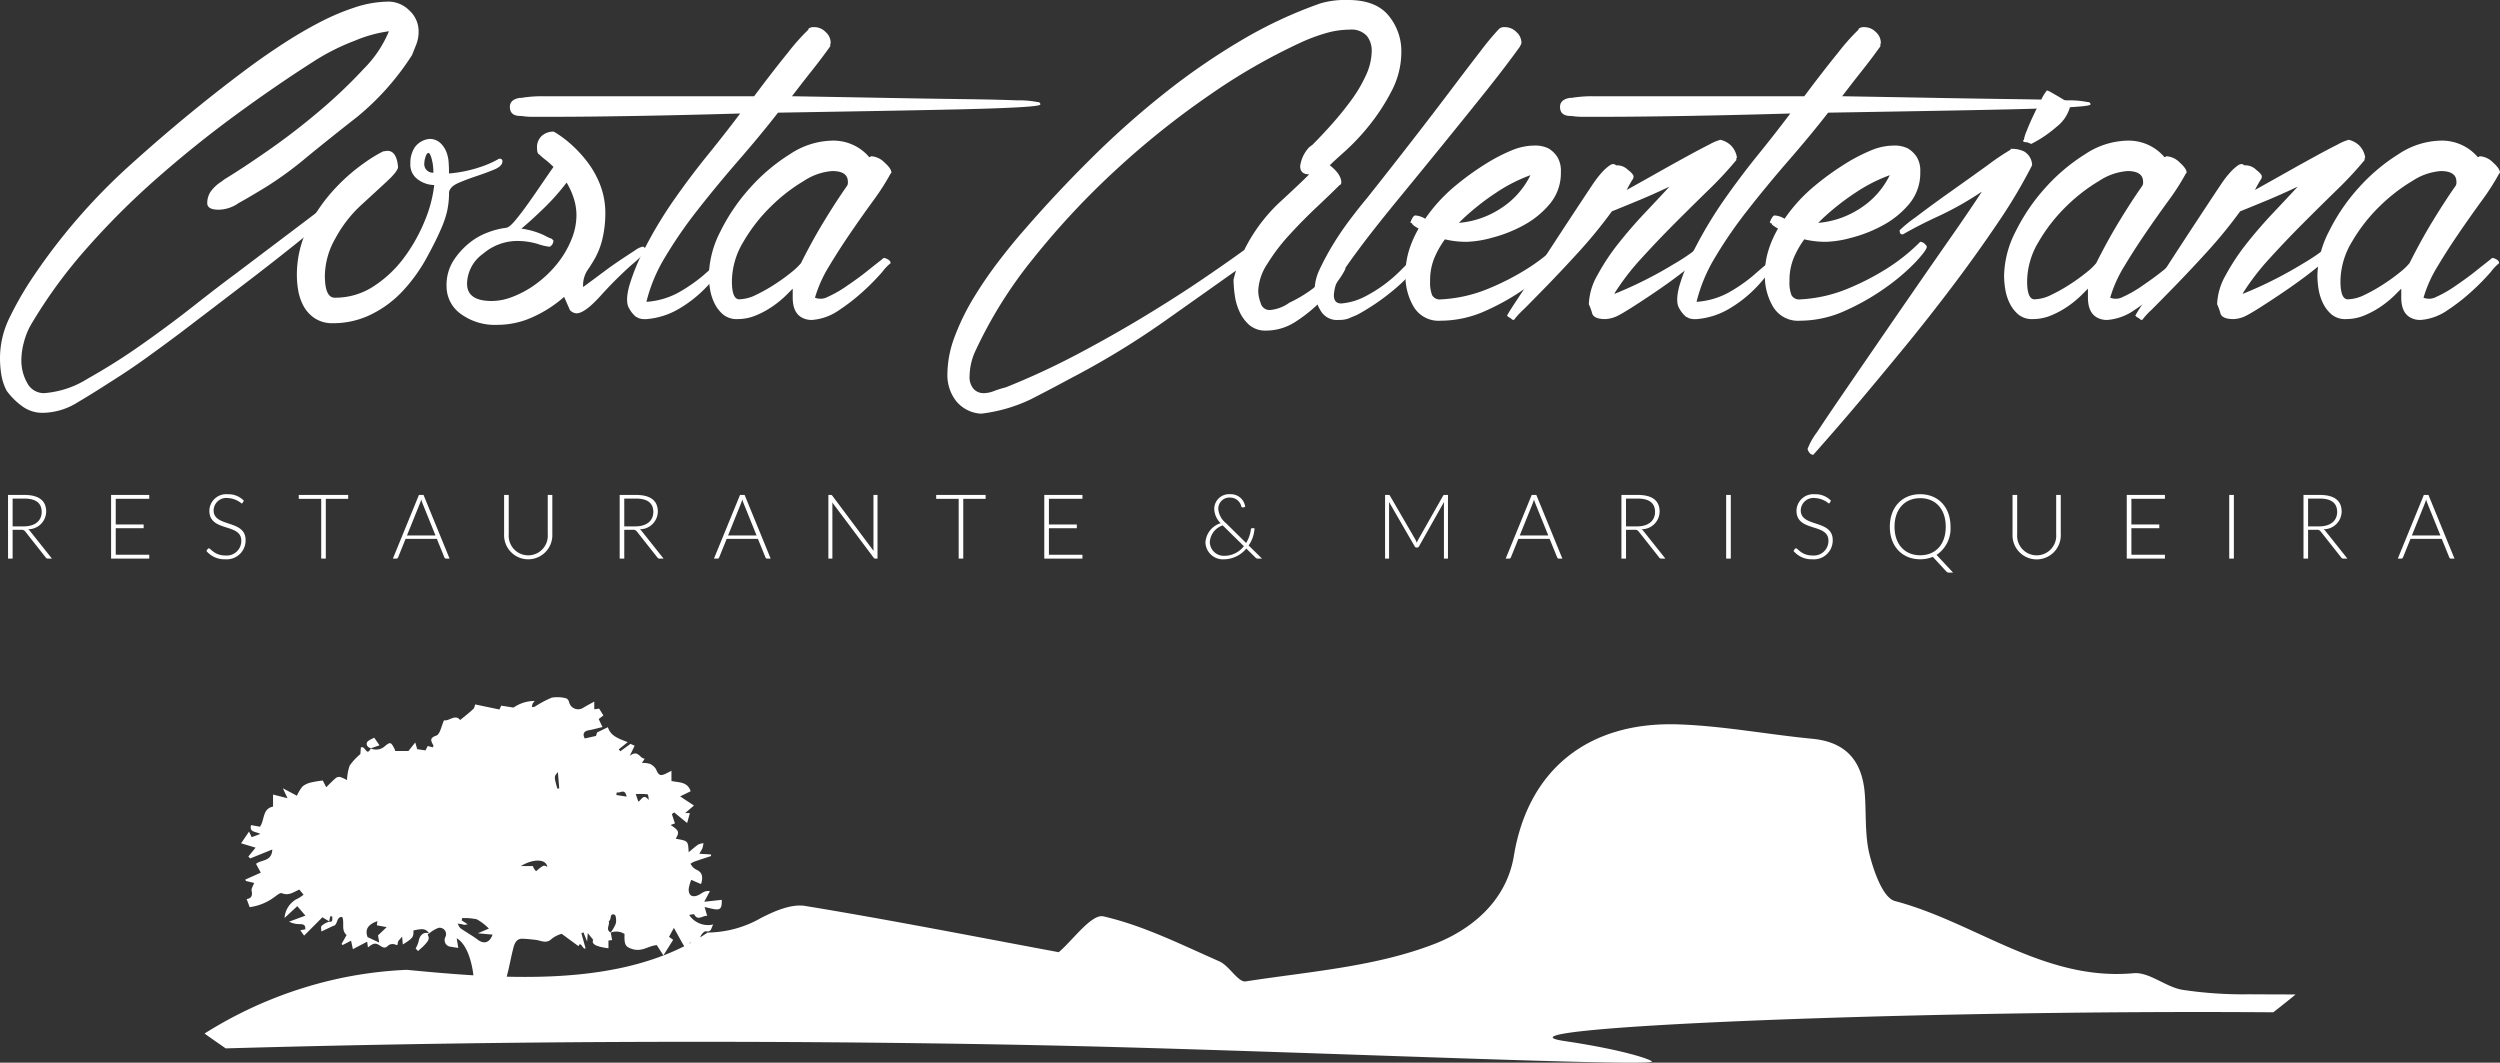
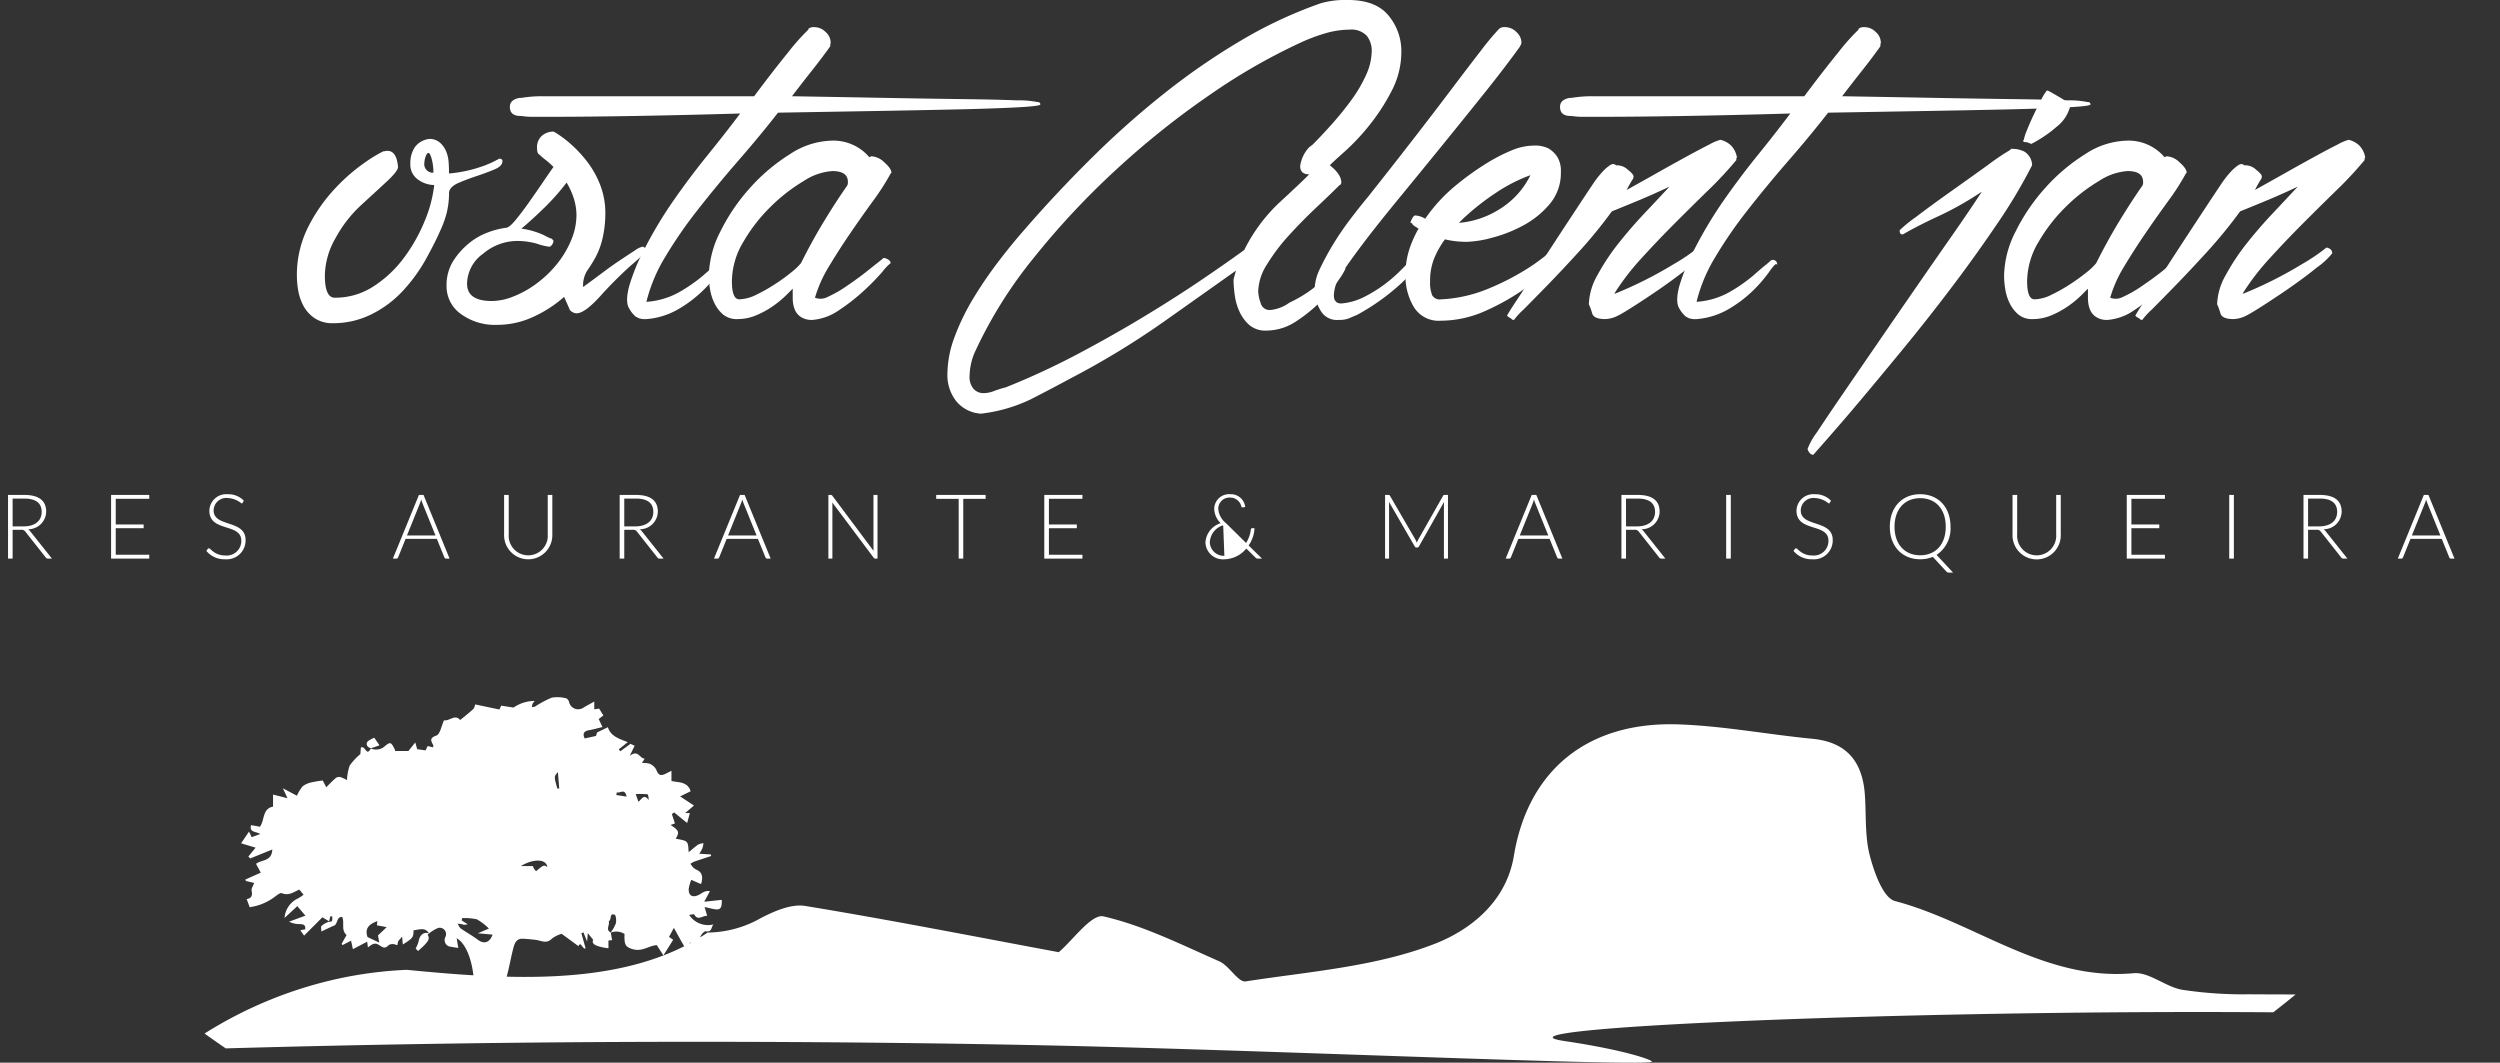
<svg xmlns="http://www.w3.org/2000/svg" width="389.161" height="165.416" viewBox="0 0 389.161 165.416">
  <rect x="0" y="0" width="389.161" height="165.416" fill="#333333" stroke="none" />
  <defs>
    <style>.a{fill:#ffffff;}.b{fill:#ffffff;}</style>
  </defs>
  <g transform="translate(-61.267 -61.437)">
-     <path class="a" d="M62.291,122.246a8.537,8.537,0,0,1-.832-2.561,16.426,16.426,0,0,1-.192-2.432,14.221,14.221,0,0,1,1.472-6.337,52.675,52.675,0,0,1,3.136-5.568A93.755,93.755,0,0,1,81.622,87.04q9.217-8.319,18.562-15.233,2.432-1.792,5.185-3.585t5.569-3.265a36.386,36.386,0,0,1,5.569-2.368,17.164,17.164,0,0,1,5.313-.9,4.6,4.6,0,0,1,3.136,1.344,4.4,4.4,0,0,1,1.473,3.393,5.272,5.272,0,0,1-.385,1.984q-.384.96-.64,1.6a40.791,40.791,0,0,1-8.513,9.6q-4.416,3.456-8,6.4a55.607,55.607,0,0,1-6.337,4.609Q99.8,92.29,98.392,93.057l-.384.256a5.622,5.622,0,0,1-2.688.768c-1.2,0-1.792-.339-1.792-1.024a3.245,3.245,0,0,1,.447-1.664A5.885,5.885,0,0,1,95.7,89.729l.512-.384q2.943-1.791,6.977-4.609t7.873-6.081a77.784,77.784,0,0,0,6.849-6.529,17.958,17.958,0,0,0,3.9-5.824,20.8,20.8,0,0,0-5.313,1.472,33.919,33.919,0,0,0-6.465,3.264q-6.018,3.841-12.29,8.45T85.59,89.281a120.4,120.4,0,0,0-10.945,10.945A76.4,76.4,0,0,0,66,112.132a11.149,11.149,0,0,0-1.024,2.625,10.923,10.923,0,0,0-.384,2.752,7.075,7.075,0,0,0,.9,3.521,2.9,2.9,0,0,0,2.688,1.6,14.712,14.712,0,0,0,6.721-2.24,95.217,95.217,0,0,0,8.321-5.249q4.287-3.009,8.193-6.081t6.337-4.865l9.666-7.3q3.39-2.559,5.056-3.841c1.108-.852,1.793-1.364,2.049-1.536a1.246,1.246,0,0,1,.64-.256c.426,0,.64.172.64.512q0,.385-1.92,2.113t-5.377,4.544q-3.458,2.817-8.386,6.593T89.3,113.285q-2.562,1.92-5.313,3.9t-5.825,3.9Q75.987,122.5,73.3,124.1a10.447,10.447,0,0,1-5.377,1.6,5.305,5.305,0,0,1-3.2-1.025A10.959,10.959,0,0,1,62.291,122.246Z" />
    <path class="a" d="M131.164,91.393a13.089,13.089,0,0,1-.32,3.009,15.219,15.219,0,0,1-.96,2.752q-.768,1.794-2.24,4.481a25.51,25.51,0,0,1-3.585,4.992,16.84,16.84,0,0,1-4.928,3.713,13.291,13.291,0,0,1-6.017,1.408,4.907,4.907,0,0,1-2.945-.832,5.442,5.442,0,0,1-1.728-1.984,8.079,8.079,0,0,1-.768-2.369,13.78,13.78,0,0,1-.192-2.112,16.643,16.643,0,0,1,1.856-7.873,25.7,25.7,0,0,1,4.289-6.017,29,29,0,0,1,4.544-3.9,21.3,21.3,0,0,1,2.753-1.665h.128q1.92-.51,2.176,2.433,0,.642-1.792,2.3T117.4,93.442a19.694,19.694,0,0,0-3.9,5.056,12.033,12.033,0,0,0-1.664,5.825q0,3.456,1.536,3.457a10.907,10.907,0,0,0,6.081-1.793,18.184,18.184,0,0,0,4.737-4.48,26.008,26.008,0,0,0,3.2-5.7,20.47,20.47,0,0,0,1.472-5.569,4.358,4.358,0,0,1-2.5-.832,2.82,2.82,0,0,1-1.217-2.5,4.417,4.417,0,0,1,.7-2.56,3.214,3.214,0,0,1,2.241-1.28,2.4,2.4,0,0,1,1.664.576,3.729,3.729,0,0,1,.96,1.344,5.244,5.244,0,0,1,.384,1.6q.063.834.064,1.344v.512a20.574,20.574,0,0,0,4.737-.96,15.6,15.6,0,0,0,3.072-1.345c.34,0,.513.128.513.385,0,.511-.407.94-1.217,1.279s-1.728.685-2.752,1.025-1.984.7-2.88,1.088S131.248,90.8,131.164,91.393Zm-2.56-3.072h.128a8.229,8.229,0,0,0-.256-2.113q-.258-.96-.512-.96c-.172,0-.32.192-.448.577a3.153,3.153,0,0,0-.192.96A1.332,1.332,0,0,0,128.6,88.321Z" />
    <path class="a" d="M161.376,99.843c.084,0,.192.086.32.256a.783.783,0,0,1,.192.384,22.3,22.3,0,0,1-2.369,2.24,62.962,62.962,0,0,0-4.8,4.8q-2.435,2.688-3.713,2.688a1.469,1.469,0,0,1-1.024-.512l-.9-2.048a19.388,19.388,0,0,1-4.865,3.136,13.241,13.241,0,0,1-5.5,1.216,9,9,0,0,1-5.761-1.728,5.277,5.277,0,0,1-2.176-4.289,7.1,7.1,0,0,1,1.024-3.9,11.612,11.612,0,0,1,2.433-2.753,10.157,10.157,0,0,1,3.008-1.728A12.445,12.445,0,0,1,140,96.9q.512,0,1.473-1.152t2.048-2.689q1.086-1.535,2.176-3.136t1.729-2.5a13.745,13.745,0,0,0-1.217-1.089,9,9,0,0,1-.832-.7l-.128-.128q-.384-.126-.384-1.024a2.36,2.36,0,0,1,.768-1.92,2.718,2.718,0,0,1,1.793-.64l.256.128a17.081,17.081,0,0,1,2.624,1.984,19.445,19.445,0,0,1,2.5,2.753,14.627,14.627,0,0,1,1.921,3.52,12.155,12.155,0,0,1,.768,4.417,17.047,17.047,0,0,1-.384,3.584,11.8,11.8,0,0,1-1.153,3.2,21.7,21.7,0,0,1-1.28,2.048,4.359,4.359,0,0,0-.64,2.561q1.408-1.024,2.945-2.177t2.88-2.048q1.344-.894,2.241-1.472a3.259,3.259,0,0,1,1.151-.576Zm-20.355,7.809a15.382,15.382,0,0,0,3.9-2.177,17.228,17.228,0,0,0,3.2-3.136,15,15,0,0,0,2.112-3.649,9.966,9.966,0,0,0,.768-3.712,8.671,8.671,0,0,0-.448-2.753,11.172,11.172,0,0,0-1.088-2.368,34.443,34.443,0,0,1-3.584,4.033q-2.051,1.986-3.457,3.136a12.131,12.131,0,0,1,3.521,1.024q1.215.642,1.215.512a.113.113,0,0,0,.129.128c0,.086.019.128.064.128s.064.044.064.128a1.106,1.106,0,0,1-.385.769.368.368,0,0,1-.255.128,9.033,9.033,0,0,1-1.857-.449,11.246,11.246,0,0,0-3.265-.448,8.239,8.239,0,0,0-5.184,1.985,5.844,5.844,0,0,0-2.5,4.672q0,2.69,3.841,2.689A8.884,8.884,0,0,0,141.021,107.652Z" />
    <path class="a" d="M222.7,77.311c.34,0,.512.128.512.384q0,.258-3.521.448t-9.217.32q-5.7.129-13.058.256t-15.042.256q-2.689,3.458-6.081,7.361t-6.4,7.745a68.934,68.934,0,0,0-5.121,7.426,24.649,24.649,0,0,0-2.88,6.913,12.054,12.054,0,0,0,5.376-1.664,25.013,25.013,0,0,0,3.457-2.433q1.152-1.023,1.793-1.536c.425-.34.7-.576.832-.7a.518.518,0,0,1,.319-.192.679.679,0,0,1,.769.768l-.129-.128q-.257,0-1.151,1.28a21.828,21.828,0,0,1-2.433,2.816,19.489,19.489,0,0,1-3.776,2.881,11.761,11.761,0,0,1-5.057,1.6,3.173,3.173,0,0,1-1.152-.128l-.513-.256a4.576,4.576,0,0,1-1.023-1.28q-.641-1.023,0-3.457a31.809,31.809,0,0,1,2.56-6.144,65.117,65.117,0,0,1,4.417-7.3q2.5-3.582,5.248-6.977t5.057-6.465q-8.834.258-16.45.385t-12.482.128h-3.137a11.042,11.042,0,0,1-1.984-.128H142.3q-1.662,0-1.664-1.409,0-1.152,1.536-1.408h.256a19.529,19.529,0,0,1,3.2-.256h33.03q3.07-4.1,5.312-6.849a32.813,32.813,0,0,1,3.137-3.521v-.128a1.249,1.249,0,0,1,.9-.255,2.453,2.453,0,0,1,1.792.768,2.211,2.211,0,0,1,.768,1.536.746.746,0,0,1-.128.512h.128l-.128.256q-1.281,1.794-2.753,3.648t-3.136,4.033q7.552.129,14.467.256t12.161.192q5.249.066,8.385.192A14.852,14.852,0,0,1,222.7,77.311Z" />
    <path class="a" d="M199.907,88.449a37.081,37.081,0,0,1-2.752,4.289q-1.729,2.37-3.521,4.992t-3.329,5.185a19.969,19.969,0,0,0-2.176,4.865,2.359,2.359,0,0,0,1.985-.128,18.264,18.264,0,0,0,3.008-1.729q1.791-1.215,3.073-2.24t1.856-1.472q.576-.447.7-.576c.084-.084.3-.042.64.128s.512.384.512.64a7.4,7.4,0,0,0-1.28,1.344,36.042,36.042,0,0,1-2.881,2.944,30.434,30.434,0,0,1-3.84,3.009,8.449,8.449,0,0,1-4.161,1.536,3.079,3.079,0,0,1-1.792-.448,2.5,2.5,0,0,1-.9-1.024,3.81,3.81,0,0,1-.32-1.088,6.443,6.443,0,0,1-.064-.768v-1.537l-1.024,1.025a15.79,15.79,0,0,1-1.921,1.6,13.927,13.927,0,0,1-2.624,1.472,7.459,7.459,0,0,1-3.008.64,3.348,3.348,0,0,1-2.241-.7,5.381,5.381,0,0,1-1.344-1.728,7.69,7.69,0,0,1-.7-2.177,13.25,13.25,0,0,1-.192-2.176,15.627,15.627,0,0,1,1.792-6.849,29.792,29.792,0,0,1,4.609-6.785,28.778,28.778,0,0,1,6.208-5.249,12.3,12.3,0,0,1,6.466-2.112,7.33,7.33,0,0,1,5.888,2.561.259.259,0,0,0,.192-.064.264.264,0,0,1,.193-.064,3.156,3.156,0,0,1,1.984.96q1.086.96,1.088,1.6Zm-6.785,1.92a1.018,1.018,0,0,0,.128-.64q0-1.662-2.432-1.664A9.25,9.25,0,0,0,186.4,89.6a26.773,26.773,0,0,0-5.121,3.969,25.752,25.752,0,0,0-4.288,5.5,12.079,12.079,0,0,0-1.792,6.144q0,2.818,1.151,2.817a6.191,6.191,0,0,0,2.625-.705,25.5,25.5,0,0,0,2.944-1.664,28.772,28.772,0,0,0,2.561-1.856,9.558,9.558,0,0,0,1.472-1.408q1.791-3.582,3.712-6.721T193.122,90.369Z" />
    <path class="a" d="M253.673,103.555q-4.866,3.456-11.393,8.065a128.061,128.061,0,0,1-14.339,8.706q-3.072,1.662-6.209,3.264a24.523,24.523,0,0,1-7.745,2.24,5.371,5.371,0,0,1-3.9-1.984,6.575,6.575,0,0,1-1.343-4.161,16.748,16.748,0,0,1,1.151-5.888,35.615,35.615,0,0,1,2.945-6.017,63.87,63.87,0,0,1,3.9-5.7q2.112-2.752,4.032-4.929,4.993-5.761,10.5-11.2A137.151,137.151,0,0,1,242.6,75.9a105.576,105.576,0,0,1,11.906-8.193,68.626,68.626,0,0,1,12.354-5.761,13.893,13.893,0,0,1,4.224-.512q4.351,0,6.337,2.432a8.662,8.662,0,0,1,1.985,5.633,13.116,13.116,0,0,1-1.537,6.145,31.548,31.548,0,0,1-3.457,5.313,34.063,34.063,0,0,1-3.712,3.968q-1.794,1.6-2.3,2.112l-.128.129q1.791,1.41,1.792,2.688a.261.261,0,0,1-.064.192.259.259,0,0,0-.064.192H269.8q-1.41,1.41-3.585,3.457t-4.225,4.288a29.789,29.789,0,0,0-3.456,4.545,8.237,8.237,0,0,0-1.408,4.225,5.748,5.748,0,0,0,.384,1.856,1.418,1.418,0,0,0,1.408,1.088,6,6,0,0,0,3.072-1.152,20.165,20.165,0,0,0,5.89-4.161q1.536-1.854,1.792-1.856a1.252,1.252,0,0,1,.64.256c.257.172.384.342.384.512a10.554,10.554,0,0,1-.96,1.6,22.774,22.774,0,0,1-2.689,3.265,23.013,23.013,0,0,1-3.968,3.264,8.393,8.393,0,0,1-4.673,1.472,3.879,3.879,0,0,1-2.625-.832,6.188,6.188,0,0,1-1.536-2.048,8.909,8.909,0,0,1-.767-2.624,18.382,18.382,0,0,1-.193-2.433Q253.544,103.94,253.673,103.555Zm-35.845,18.179a116.149,116.149,0,0,0,11.2-5.185q5.44-2.88,10.306-5.825t8.833-5.633q3.968-2.688,6.785-4.737a26,26,0,0,1,5.442-7.36q3.135-2.882,4.673-4.417c-.941,0-1.409-.426-1.409-1.28a5.305,5.305,0,0,1,1.409-2.945l.511-.384q1.408-1.407,3.009-3.2t3.008-3.712a21.856,21.856,0,0,0,2.3-3.9,9.211,9.211,0,0,0,.9-3.776,3.677,3.677,0,0,0-.768-2.368,3.267,3.267,0,0,0-2.689-.961,13.574,13.574,0,0,0-3.776.576,27.185,27.185,0,0,0-3.9,1.473,92.914,92.914,0,0,0-14.018,8.065,129.979,129.979,0,0,0-14.53,11.586,123.4,123.4,0,0,0-12.931,13.826,68.917,68.917,0,0,0-9.217,14.786,9.688,9.688,0,0,0-.768,3.584,2.8,2.8,0,0,0,.64,2.049,2.1,2.1,0,0,0,1.536.64,4.485,4.485,0,0,0,1.6-.32A15.633,15.633,0,0,1,217.828,121.734Z" />
    <path class="a" d="M280.94,101.891h-.128l.513.256c.425.256.639.428.639.512q0,.384-2.5,2.816a34.727,34.727,0,0,1-6.977,4.993c-.428.172-.832.342-1.216.512a4.017,4.017,0,0,1-1.6.256,2.924,2.924,0,0,1-2.688-1.216,7.547,7.547,0,0,1-1.024-2.368,7.676,7.676,0,0,1,.7-4.225,41.882,41.882,0,0,1,2.176-4.033q1.217-1.983,2.625-3.84t2.689-3.392q3.455-4.352,6.784-8.642t6.081-7.937q2.752-3.649,4.737-6.209a42.214,42.214,0,0,1,2.88-3.457,1.251,1.251,0,0,1,.9-.255,2.452,2.452,0,0,1,1.792.768,2.208,2.208,0,0,1,.769,1.536.746.746,0,0,1-.128.512l-.128.256q-2.305,3.2-5.377,7.041t-6.4,7.937q-3.332,4.1-6.849,8.386t-5.7,7.168q-2.178,2.881-3.393,4.737a6.33,6.33,0,0,0-1.215,3.393q0,1.281,1.152,1.28a9.671,9.671,0,0,0,3.584-1.024,21.965,21.965,0,0,0,5.505-3.969l1.152-1.152Z" />
    <path class="a" d="M304.112,99.075a1.135,1.135,0,0,1,.832.319c.212.214.319.365.319.449q0,.511-1.728,2.368a31.733,31.733,0,0,1-4.544,3.9,36.181,36.181,0,0,1-6.337,3.648,17.022,17.022,0,0,1-7.106,1.6,4.509,4.509,0,0,1-4.224-2.176,9.426,9.426,0,0,1-1.281-4.865,12.969,12.969,0,0,1,.576-3.969,16.765,16.765,0,0,1,1.473-3.328c-.6-.34-.918-.576-.96-.7a.3.3,0,0,0-.32-.192,2.291,2.291,0,0,1,.256-.64c.17-.34.34-.512.511-.512a3.266,3.266,0,0,1,1.538.512,24.976,24.976,0,0,1,4.608-5.057,43.078,43.078,0,0,1,4.864-3.521,27.074,27.074,0,0,1,4.1-2.112,9.179,9.179,0,0,1,3.329-.7,4.689,4.689,0,0,1,2.3.448,4.257,4.257,0,0,1,1.344,1.281,4.132,4.132,0,0,1,.577,2.368,7.476,7.476,0,0,1-1.729,4.992,14.024,14.024,0,0,1-4.1,3.329,21.327,21.327,0,0,1-4.864,1.92,16.816,16.816,0,0,1-3.9.641,14.268,14.268,0,0,1-3.456-.385,14.3,14.3,0,0,0-1.664,2.945,9.229,9.229,0,0,0-.641,3.584,5.28,5.28,0,0,0,.32,2.177,1.349,1.349,0,0,0,1.344.64,22.129,22.129,0,0,0,7.554-1.729,39.056,39.056,0,0,0,5.633-2.88,29.406,29.406,0,0,0,5.505-4.352ZM288.365,96.13a13.975,13.975,0,0,0,6.4-2.177,12.809,12.809,0,0,0,4.736-5.248,24.791,24.791,0,0,0-5.377,2.752,37.967,37.967,0,0,0-5.248,4.161Z" />
    <path class="a" d="M330.737,84.1a3.435,3.435,0,0,1,.9,1.793.26.26,0,0,1-.063.191.256.256,0,0,0-.065.192h.128l-.128.128a57.441,57.441,0,0,1-4.289,4.609q-2.5,2.433-5.184,5.121t-5.249,5.505a37.888,37.888,0,0,0-4.225,5.5h.129a62.769,62.769,0,0,0,9.153-4.609,29.919,29.919,0,0,0,3.777-2.56h-.128a1.156,1.156,0,0,1,.511.128.824.824,0,0,1,.512.768,11.689,11.689,0,0,1-2.432,2.24q-2.434,1.986-6.081,4.417t-4.8,3.008a4.7,4.7,0,0,1-2.049.576q-1.794,0-2.048-.9a8.7,8.7,0,0,0-.512-1.408,9.737,9.737,0,0,1,1.344-4.545A33.956,33.956,0,0,1,313.2,99.33q1.92-2.43,4.1-4.736t3.841-4.1q-2.434,1.152-4.737,2.112t-4.225,1.729a74.15,74.15,0,0,1-5.121,6.273q-2.688,2.946-4.929,5.248t-3.712,3.777a11.045,11.045,0,0,0-1.472,1.6h-.128c-.084,0-.212-.084-.384-.256-.34-.17-.512-.3-.512-.384-.085-.084-.085-.128,0-.128q.258-.51,1.664-2.624t3.265-4.993q1.855-2.88,4.929-7.553t3.648-5.5a14.778,14.778,0,0,1,1.216-1.536,6.77,6.77,0,0,1,1.216-1.088c.385-.257.7-.257.961,0h.128a2.415,2.415,0,0,1,1.727.7q1.087.834.833,1.216v.128q-.26.384-.512.832t-.512.96q2.3-1.278,4.8-2.688t4.608-2.56Q326,84.607,327.409,83.9a7.127,7.127,0,0,1,1.664-.7A3.519,3.519,0,0,1,330.737,84.1Z" />
    <path class="a" d="M386.169,77.311c.34,0,.512.128.512.384q0,.258-3.521.448t-9.216.32q-5.7.129-13.059.256t-15.042.256q-2.688,3.458-6.081,7.361t-6.4,7.745a68.647,68.647,0,0,0-5.121,7.426,24.624,24.624,0,0,0-2.881,6.913,12.059,12.059,0,0,0,5.377-1.664,25.138,25.138,0,0,0,3.457-2.433q1.15-1.023,1.792-1.536c.425-.34.7-.576.832-.7a.523.523,0,0,1,.32-.192.679.679,0,0,1,.768.768l-.128-.128q-.258,0-1.153,1.28a21.716,21.716,0,0,1-2.431,2.816,19.506,19.506,0,0,1-3.778,2.881,11.752,11.752,0,0,1-5.056,1.6,3.184,3.184,0,0,1-1.153-.128l-.511-.256a4.59,4.59,0,0,1-1.025-1.28q-.639-1.023,0-3.457a31.889,31.889,0,0,1,2.561-6.144,65.265,65.265,0,0,1,4.417-7.3q2.5-3.582,5.249-6.977t5.056-6.465q-8.832.258-16.451.385t-12.481.128h-3.137a11.049,11.049,0,0,1-1.984-.128h-.128q-1.664,0-1.664-1.409,0-1.152,1.536-1.408h.256a19.532,19.532,0,0,1,3.2-.256H342.13q3.073-4.1,5.314-6.849a32.982,32.982,0,0,1,3.135-3.521v-.128a1.252,1.252,0,0,1,.9-.255,2.453,2.453,0,0,1,1.792.768,2.207,2.207,0,0,1,.768,1.536.752.752,0,0,1-.127.512h.127l-.127.256q-1.283,1.794-2.753,3.648t-3.137,4.033q7.552.129,14.467.256t12.162.192q5.247.066,8.385.192A14.847,14.847,0,0,1,386.169,77.311Z" />
-     <path class="a" d="M360.052,99.075a1.133,1.133,0,0,1,.832.319c.212.214.319.365.319.449q0,.511-1.727,2.368a31.747,31.747,0,0,1-4.545,3.9,36.144,36.144,0,0,1-6.337,3.648,17.021,17.021,0,0,1-7.1,1.6,4.512,4.512,0,0,1-4.225-2.176,9.425,9.425,0,0,1-1.28-4.865,12.939,12.939,0,0,1,.576-3.969,16.765,16.765,0,0,1,1.473-3.328c-.6-.34-.918-.576-.96-.7a.3.3,0,0,0-.321-.192,2.291,2.291,0,0,1,.256-.64c.17-.34.34-.512.512-.512a3.262,3.262,0,0,1,1.537.512,24.976,24.976,0,0,1,4.608-5.057,42.993,42.993,0,0,1,4.865-3.521,27.069,27.069,0,0,1,4.1-2.112,9.183,9.183,0,0,1,3.329-.7,4.686,4.686,0,0,1,2.3.448,4.26,4.26,0,0,1,1.345,1.281,4.132,4.132,0,0,1,.576,2.368,7.471,7.471,0,0,1-1.729,4.992,14.02,14.02,0,0,1-4.1,3.329,21.328,21.328,0,0,1-4.864,1.92,16.823,16.823,0,0,1-3.906.641,14.274,14.274,0,0,1-3.456-.385,14.389,14.389,0,0,0-1.664,2.945,9.23,9.23,0,0,0-.64,3.584,5.263,5.263,0,0,0,.32,2.177,1.348,1.348,0,0,0,1.344.64,22.131,22.131,0,0,0,7.553-1.729,39.056,39.056,0,0,0,5.633-2.88,29.406,29.406,0,0,0,5.505-4.352ZM344.3,96.13a13.967,13.967,0,0,0,6.4-2.177,12.818,12.818,0,0,0,4.737-5.248,24.79,24.79,0,0,0-5.377,2.752,37.965,37.965,0,0,0-5.248,4.161Z" />
    <path class="a" d="M376.308,84.992a2.526,2.526,0,0,1,1.28,2.048v.129a81.446,81.446,0,0,1-5.377,9.025q-3.33,4.929-7.105,9.922t-7.616,9.665q-3.842,4.671-6.914,8.321t-7.041,8.129a.755.755,0,0,1-.64-.383,1.347,1.347,0,0,1-.256-.513,10.315,10.315,0,0,1,1.472-2.624q1.473-2.241,3.84-5.7t5.314-7.745q2.946-4.29,5.952-8.642t5.825-8.385q2.814-4.032,4.737-6.977a48.966,48.966,0,0,1-6.657,3.777q-3.2,1.473-5.632,2.88h-.129c-.256,0-.384-.212-.384-.64a19.64,19.64,0,0,1,2.432-1.984q2.432-1.855,5.505-4.033T370.74,87.1a37.376,37.376,0,0,1,3.52-2.368v-.128a6.591,6.591,0,0,1,1.024.064A5.49,5.49,0,0,1,376.308,84.992Zm7.3-7.425a5.82,5.82,0,0,1-2.176,3.585,19.113,19.113,0,0,1-3.969,2.688l-.64-.256c-.428,0-.64-.084-.64-.256l.128-.128a6.2,6.2,0,0,1,.448-1.408q.447-1.152,1.088-2.5t1.216-2.432a6.988,6.988,0,0,1,.833-1.344,2.57,2.57,0,0,1,.7.32c.384.214.788.448,1.216.7s.81.492,1.152.7A1.96,1.96,0,0,0,383.605,77.567Z" />
    <path class="a" d="M401.527,88.449a37.239,37.239,0,0,1-2.753,4.289q-1.728,2.37-3.521,4.992t-3.328,5.185a19.931,19.931,0,0,0-2.176,4.865,2.356,2.356,0,0,0,1.984-.128,18.307,18.307,0,0,0,3.009-1.729q1.791-1.215,3.072-2.24t1.856-1.472q.576-.447.7-.576c.084-.084.3-.042.641.128s.512.384.512.64a7.419,7.419,0,0,0-1.281,1.344,36.012,36.012,0,0,1-2.88,2.944,30.434,30.434,0,0,1-3.84,3.009,8.449,8.449,0,0,1-4.161,1.536,3.077,3.077,0,0,1-1.792-.448,2.5,2.5,0,0,1-.9-1.024,3.806,3.806,0,0,1-.319-1.088,6.492,6.492,0,0,1-.065-.768v-1.537c-.172.172-.511.513-1.024,1.025a15.7,15.7,0,0,1-1.92,1.6,13.989,13.989,0,0,1-2.624,1.472,7.457,7.457,0,0,1-3.009.64,3.347,3.347,0,0,1-2.24-.7,5.384,5.384,0,0,1-1.345-1.728,7.69,7.69,0,0,1-.7-2.177,13.245,13.245,0,0,1-.191-2.176,15.614,15.614,0,0,1,1.792-6.849,29.787,29.787,0,0,1,4.608-6.785,28.806,28.806,0,0,1,6.209-5.249,12.3,12.3,0,0,1,6.465-2.112,7.334,7.334,0,0,1,5.89,2.561.257.257,0,0,0,.191-.064.261.261,0,0,1,.192-.064,3.161,3.161,0,0,1,1.985.96c.723.64,1.088,1.174,1.088,1.6Zm-6.785,1.92a1.027,1.027,0,0,0,.127-.64q0-1.662-2.432-1.664a9.254,9.254,0,0,0-4.416,1.536A26.742,26.742,0,0,0,382.9,93.57a25.72,25.72,0,0,0-4.288,5.5,12.081,12.081,0,0,0-1.793,6.144q0,2.818,1.152,2.817a6.18,6.18,0,0,0,2.624-.705,25.506,25.506,0,0,0,2.945-1.664,28.9,28.9,0,0,0,2.56-1.856,9.529,9.529,0,0,0,1.473-1.408q1.791-3.582,3.712-6.721T394.742,90.369Z" />
    <path class="a" d="M428.537,84.1a3.431,3.431,0,0,1,.9,1.793.261.261,0,0,1-.064.191.255.255,0,0,0-.064.192h.128l-.128.128a57.441,57.441,0,0,1-4.289,4.609q-2.5,2.433-5.185,5.121t-5.249,5.505a37.878,37.878,0,0,0-4.224,5.5h.129a62.819,62.819,0,0,0,9.153-4.609,29.852,29.852,0,0,0,3.776-2.56h-.128a1.16,1.16,0,0,1,.512.128.824.824,0,0,1,.512.768,11.69,11.69,0,0,1-2.432,2.24q-2.435,1.986-6.081,4.417t-4.8,3.008a4.689,4.689,0,0,1-2.049.576q-1.793,0-2.047-.9a8.7,8.7,0,0,0-.512-1.408,9.737,9.737,0,0,1,1.344-4.545A34.033,34.033,0,0,1,411,99.33q1.922-2.43,4.1-4.736t3.841-4.1q-2.435,1.152-4.737,2.112t-4.225,1.729a74.15,74.15,0,0,1-5.121,6.273q-2.688,2.946-4.929,5.248t-3.712,3.777a11.044,11.044,0,0,0-1.472,1.6h-.128c-.084,0-.212-.084-.384-.256-.34-.17-.512-.3-.512-.384-.085-.084-.085-.128,0-.128q.258-.51,1.664-2.624t3.265-4.993q1.855-2.88,4.929-7.553t3.648-5.5a14.778,14.778,0,0,1,1.216-1.536,6.77,6.77,0,0,1,1.216-1.088q.576-.385.961,0h.127a2.417,2.417,0,0,1,1.728.7q1.088.834.833,1.216v.128c-.173.256-.343.534-.513.832s-.341.62-.511.96q2.3-1.278,4.8-2.688t4.609-2.56q2.112-1.154,3.52-1.857a7.146,7.146,0,0,1,1.664-.7A3.511,3.511,0,0,1,428.537,84.1Z" />
-     <path class="a" d="M450.3,88.449a36.967,36.967,0,0,1-2.753,4.289q-1.727,2.37-3.52,4.992t-3.328,5.185a19.893,19.893,0,0,0-2.176,4.865,2.354,2.354,0,0,0,1.983-.128,18.228,18.228,0,0,0,3.009-1.729q1.791-1.215,3.072-2.24t1.857-1.472q.574-.447.7-.576c.084-.084.3-.042.64.128s.512.384.512.64a7.4,7.4,0,0,0-1.28,1.344,36.206,36.206,0,0,1-2.881,2.944,30.361,30.361,0,0,1-3.84,3.009,8.446,8.446,0,0,1-4.161,1.536,3.079,3.079,0,0,1-1.792-.448,2.492,2.492,0,0,1-.9-1.024,3.81,3.81,0,0,1-.32-1.088,6.443,6.443,0,0,1-.064-.768v-1.537l-1.025,1.025a15.619,15.619,0,0,1-1.92,1.6,13.928,13.928,0,0,1-2.624,1.472,7.456,7.456,0,0,1-3.008.64,3.349,3.349,0,0,1-2.241-.7,5.381,5.381,0,0,1-1.344-1.728,7.658,7.658,0,0,1-.7-2.177,13.248,13.248,0,0,1-.192-2.176,15.627,15.627,0,0,1,1.792-6.849,29.792,29.792,0,0,1,4.609-6.785,28.8,28.8,0,0,1,6.208-5.249,12.3,12.3,0,0,1,6.465-2.112,7.332,7.332,0,0,1,5.89,2.561.257.257,0,0,0,.191-.064.264.264,0,0,1,.193-.064,3.158,3.158,0,0,1,1.984.96q1.086.96,1.088,1.6Zm-6.785,1.92a1.018,1.018,0,0,0,.128-.64q0-1.662-2.433-1.664a9.254,9.254,0,0,0-4.416,1.536,26.742,26.742,0,0,0-5.121,3.969,25.72,25.72,0,0,0-4.288,5.5,12.091,12.091,0,0,0-1.793,6.144q0,2.818,1.152,2.817a6.18,6.18,0,0,0,2.624-.705,25.52,25.52,0,0,0,2.946-1.664,28.864,28.864,0,0,0,2.559-1.856,9.529,9.529,0,0,0,1.473-1.408q1.791-3.582,3.713-6.721T443.515,90.369Z" />
    <path class="b" d="M63.232,143.908v4.483h-.714V138.48h2.528c2.29,0,3.411.9,3.411,2.605a2.793,2.793,0,0,1-2.816,2.739,1.133,1.133,0,0,1,.3.28l3.41,4.287H68.73a.4.4,0,0,1-.35-.183l-3.173-4.02a.7.7,0,0,0-.679-.28Zm0-.532h1.723c1.765,0,2.8-.876,2.8-2.248,0-1.408-.946-2.081-2.711-2.081H63.232Z" />
    <path class="b" d="M84.5,138.48v.6H79.284v4h4.342v.582H79.284v4.132H84.5v.6h-5.94V138.48Z" />
    <path class="b" d="M99.048,139.685a.2.2,0,0,1-.182.119,3.611,3.611,0,0,0-2.144-.841,1.967,1.967,0,0,0-2.2,1.927c0,2.674,4.973,1.372,4.973,4.608a2.936,2.936,0,0,1-3.172,3,3.66,3.66,0,0,1-2.928-1.295l.2-.309a.242.242,0,0,1,.2-.1c.266,0,.848,1.113,2.549,1.113a2.274,2.274,0,0,0,2.487-2.3c0-2.794-4.973-1.288-4.973-4.677a2.625,2.625,0,0,1,2.865-2.557,3.327,3.327,0,0,1,2.5,1Z" />
-     <path class="b" d="M115.464,138.48v.609h-3.481v9.3h-.714v-9.3h-3.5v-.609Z" />
    <path class="b" d="M131.25,148.391H130.7a.274.274,0,0,1-.26-.19l-1.169-2.879H124.4l-1.162,2.879a.276.276,0,0,1-.267.19h-.546l4.055-9.911h.715Zm-6.633-3.6h4.441l-2.024-5.007c-.063-.161-.133-.364-.2-.588-.063.224-.134.427-.2.595Z" />
    <path class="b" d="M146.531,144.608V138.48h.714v6.128a3.756,3.756,0,1,1-7.507,0V138.48h.721V144.6a3.045,3.045,0,1,0,6.072.007Z" />
    <path class="b" d="M158.443,143.908v4.483h-.714V138.48h2.528c2.29,0,3.411.9,3.411,2.605a2.793,2.793,0,0,1-2.816,2.739,1.133,1.133,0,0,1,.3.28l3.41,4.287h-.623a.4.4,0,0,1-.35-.183l-3.173-4.02a.7.7,0,0,0-.679-.28Zm0-.532h1.723c1.765,0,2.8-.876,2.8-2.248,0-1.408-.946-2.081-2.711-2.081h-1.814Z" />
    <path class="b" d="M181.232,148.391h-.553a.272.272,0,0,1-.259-.19l-1.17-2.879h-4.867L173.22,148.2a.275.275,0,0,1-.266.19h-.546l4.055-9.911h.714Zm-6.632-3.6h4.44l-2.024-5.007c-.063-.161-.133-.364-.2-.588-.063.224-.133.427-.2.595Z" />
    <path class="b" d="M190.84,138.613l6.416,8.587a4.064,4.064,0,0,1-.021-.406V138.48h.63v9.911h-.343a.3.3,0,0,1-.259-.141l-6.444-8.6q.021.21.021.4v8.342h-.623V138.48h.35A.275.275,0,0,1,190.84,138.613Z" />
    <path class="b" d="M214.693,138.48v.609h-3.481v9.3H210.5v-9.3h-3.5v-.609Z" />
    <path class="b" d="M229.764,138.48v.6h-5.218v4h4.342v.582h-4.342v4.132h5.218v.6h-5.939V138.48Z" />
-     <path class="b" d="M255.1,140.35c-.063.014-.126.028-.175.042a1.415,1.415,0,0,1-.252.035.192.192,0,0,1-.176-.161,1.779,1.779,0,0,0-1.716-1.373,1.735,1.735,0,0,0-1.87,1.758,3.137,3.137,0,0,0,1.205,2.227l3.124,3.082a5.179,5.179,0,0,0,.743-2.109c.02-.119.07-.195.181-.195h.386a5.092,5.092,0,0,1-.918,2.69l2.087,2.045H257.1a.467.467,0,0,1-.392-.155l-1.436-1.408a4.568,4.568,0,0,1-3.509,1.674,2.714,2.714,0,0,1-2.851-2.647,3.355,3.355,0,0,1,2.368-2.977,3.235,3.235,0,0,1-1-2.219,2.306,2.306,0,0,1,2.5-2.291A2.234,2.234,0,0,1,255.1,140.35Zm-3.242,7.606a3.818,3.818,0,0,0,3.032-1.5L251.68,143.3a.432.432,0,0,1-.077-.077,2.916,2.916,0,0,0-2.01,2.59A2.176,2.176,0,0,0,251.863,147.956Z" />
+     <path class="b" d="M255.1,140.35c-.063.014-.126.028-.175.042a1.415,1.415,0,0,1-.252.035.192.192,0,0,1-.176-.161,1.779,1.779,0,0,0-1.716-1.373,1.735,1.735,0,0,0-1.87,1.758,3.137,3.137,0,0,0,1.205,2.227l3.124,3.082a5.179,5.179,0,0,0,.743-2.109c.02-.119.07-.195.181-.195h.386a5.092,5.092,0,0,1-.918,2.69l2.087,2.045H257.1a.467.467,0,0,1-.392-.155l-1.436-1.408a4.568,4.568,0,0,1-3.509,1.674,2.714,2.714,0,0,1-2.851-2.647,3.355,3.355,0,0,1,2.368-2.977,3.235,3.235,0,0,1-1-2.219,2.306,2.306,0,0,1,2.5-2.291A2.234,2.234,0,0,1,255.1,140.35Zm-3.242,7.606L251.68,143.3a.432.432,0,0,1-.077-.077,2.916,2.916,0,0,0-2.01,2.59A2.176,2.176,0,0,0,251.863,147.956Z" />
    <path class="b" d="M281.81,145.925A3.039,3.039,0,0,1,282,145.5l3.9-6.885a.248.248,0,0,1,.265-.133h.5v9.911h-.63v-8.447c0-.119.007-.252.02-.385l-3.9,6.926a.31.31,0,0,1-.28.182h-.113a.317.317,0,0,1-.28-.182l-4.006-6.933a3.775,3.775,0,0,1,.021.392v8.447h-.623V138.48h.49a.258.258,0,0,1,.273.133l4,6.892A2.716,2.716,0,0,1,281.81,145.925Z" />
    <path class="b" d="M304.472,148.391h-.553a.272.272,0,0,1-.26-.19l-1.169-2.879h-4.868L296.46,148.2a.276.276,0,0,1-.266.19h-.546l4.054-9.911h.715Zm-6.633-3.6h4.441l-2.024-5.007a6.106,6.106,0,0,1-.2-.588c-.064.224-.133.427-.2.595Z" />
    <path class="b" d="M314.381,143.908v4.483h-.715V138.48H316.2c2.291,0,3.411.9,3.411,2.605a2.793,2.793,0,0,1-2.816,2.739,1.1,1.1,0,0,1,.3.28l3.411,4.287h-.623a.4.4,0,0,1-.35-.183l-3.173-4.02a.7.7,0,0,0-.679-.28Zm0-.532H316.1c1.764,0,2.8-.876,2.8-2.248,0-1.408-.946-2.081-2.711-2.081h-1.814Z" />
    <path class="b" d="M330.691,148.391h-.722V138.48h.722Z" />
    <path class="b" d="M346.108,139.685a.205.205,0,0,1-.183.119,3.609,3.609,0,0,0-2.142-.841,1.968,1.968,0,0,0-2.2,1.927c0,2.674,4.973,1.372,4.973,4.608a2.936,2.936,0,0,1-3.173,3,3.663,3.663,0,0,1-2.928-1.295l.2-.309a.241.241,0,0,1,.2-.1c.266,0,.847,1.113,2.549,1.113a2.273,2.273,0,0,0,2.486-2.3c0-2.794-4.973-1.288-4.973-4.677a2.625,2.625,0,0,1,2.865-2.557,3.329,3.329,0,0,1,2.5,1Z" />
    <path class="b" d="M362.721,147.816l2.577,2.759h-.6a.539.539,0,0,1-.449-.175l-2.115-2.283a5.054,5.054,0,0,1-1.968.378c-2.78,0-4.72-2-4.72-5.063s1.94-5.064,4.72-5.064c2.816,0,4.728,2.01,4.728,5.064A4.941,4.941,0,0,1,362.721,147.816Zm-2.557-8.832c-2.353,0-3.985,1.675-3.985,4.448s1.632,4.44,3.985,4.44c2.389,0,3.986-1.66,3.986-4.44S362.553,138.984,360.164,138.984Z" />
    <path class="b" d="M381.341,144.608V138.48h.714v6.128a3.757,3.757,0,1,1-7.508,0V138.48h.722V144.6a3.045,3.045,0,1,0,6.072.007Z" />
    <path class="b" d="M398.268,138.48v.6H393.05v4h4.342v.582H393.05v4.132h5.218v.6h-5.94V138.48Z" />
    <path class="b" d="M409,148.391h-.721V138.48H409Z" />
    <path class="b" d="M420.554,143.908v4.483h-.715V138.48h2.528c2.291,0,3.412.9,3.412,2.605a2.793,2.793,0,0,1-2.816,2.739,1.115,1.115,0,0,1,.3.28l3.411,4.287h-.623a.4.4,0,0,1-.351-.183l-3.172-4.02a.7.7,0,0,0-.679-.28Zm0-.532h1.723c1.764,0,2.8-.876,2.8-2.248,0-1.408-.945-2.081-2.711-2.081h-1.813Z" />
    <path class="b" d="M443.343,148.391h-.553a.271.271,0,0,1-.259-.19l-1.17-2.879h-4.868l-1.162,2.879a.275.275,0,0,1-.266.19h-.546l4.055-9.911h.714Zm-6.633-3.6h4.441l-2.024-5.007a6.106,6.106,0,0,1-.2-.588c-.064.224-.133.427-.2.595Z" />
    <path class="b" d="M126.422,208.021a5.328,5.328,0,0,1-.452,1.062l.37.4c.407-.379.769-.667,1.069-1.009.375-.426.849-.853.43-1.524-.013-.021.141-.146.222-.225C127.217,206.452,126.586,206.976,126.422,208.021Z" />
    <path class="b" d="M119,177.9l-.036.032,1.378-.477-.813-1.182a6.665,6.665,0,0,0-.941.5C118.127,177.15,118.364,177.771,119,177.9Z" />
    <path class="b" d="M411.347,216.211a62.943,62.943,0,0,1-10.409-.705c-2.6-.461-5.138-2.794-7.545-2.574-13.942,1.273-24.639-7.934-37.139-11.231-1.844-.487-3.246-4.468-3.925-7.074-.791-3.034-.543-6.336-.773-9.52-.369-5.094-2.807-8.148-8.161-8.667-6.981-.675-13.927-2.012-20.913-2.244-13.928-.461-23.33,6.993-25.556,20.451-1.241,7.509-7.223,11.719-12.3,13.7-9.2,3.586-19.532,4.32-29.452,5.858-1.17.181-2.551-2.44-4.112-3.127-5.918-2.6-11.806-5.565-18.028-6.994-1.859-.426-4.768,3.722-6.962,5.576-13.041-2.428-26.218-5.025-39.464-7.2-2.143-.353-4.777.792-6.866,1.866a16.988,16.988,0,0,1-8.326,2.275q-.564.384-1.144.741c.054-.356.622-.979.842-.938.983.183.823-.574,1.2-1.067a3.507,3.507,0,0,1-3.77-1.484c.292-.03.741-.158.79-.068.568,1.043,1.247.173,2.014.215-.15-.522-.269-.935-.4-1.374,2.1.475,2.737.832,2.673-1.117l-2.729.3.883-1.65a1.577,1.577,0,0,0-1.005.156c-.273.139-.518.332-.795.458-.942.429-1.545.066-1.5-.971a6.053,6.053,0,0,1,.4-1.407c.455.2.908.406,1.366.6a.354.354,0,0,0,.174.016c.25-.911.288-1.732-.711-2.18a2.039,2.039,0,0,1-.579-.408,3.324,3.324,0,0,1-.37-.528,3.27,3.27,0,0,1,.559-.322c.88-.307,1.767-.592,2.652-.885-.015-.082-.03-.164-.046-.246l-1.8-.106a6.832,6.832,0,0,0,.481-.843,4.635,4.635,0,0,0,.172-.8,2.549,2.549,0,0,0-.82.211c-.5.344-.957.762-1.484,1.193-.109-1.795-.061-1.746-2.014-2.1.6-1.042.528-1.257-.8-2.143l.674-.24c-.171-.52-.324-.988-.477-1.456l.362-.254,2.018,1.646c.15-.553.284-1.044.422-1.552h-.727l1.363-1.17-2.15-1.422,1.639-.8c-.5-1.554-1.915-1.329-2.99-1.6v-1.588c-.37.19-.626.328-.888.455-.853.414-1.146.217-1.5-.669a2.075,2.075,0,0,0-1.008-.878,3.7,3.7,0,0,0-1.2-.118l.43-.675c-.815-.031-1.009-1.48-2.332-.427l.768-1.584-.649-.292-1.59,1.158-.227-.31,1.393-1.119c-1.447-.532-2.7-.991-3.092-2.324l-1.679.817-.177.544-1.745.392c-.376-.678-.149-1.145.621-1.275.682-.115,1.349-.315,2.137-.5l-.589-1.248.732-.562-.665-1.063-.755.106v-1.2c-.7.391-1.253.677-1.782,1.005a1.448,1.448,0,0,1-2.15-.979c-.054-.215-.3-.518-.483-.543a5.385,5.385,0,0,0-2.206-.092,16.267,16.267,0,0,0-2.625,1.4,1.39,1.39,0,0,1-.461.066,2.768,2.768,0,0,1,.093-.5,2.457,2.457,0,0,1,.349-.454,5.763,5.763,0,0,0-3.3,1.032l-1.922-.3-.274.6-3.773-.789c-.071.175-.111.537-.313.725-.644.6-1.349,1.141-2.032,1.705-.773-.987-1.71.218-2.509.035-.406.871-.609,2.179-1.193,2.38-1.242.427-.724.933-.462,1.57.021.05-.028.129-.061.262l-.831-.2c-.141.291-.268.551-.33.677l-1.3-.189c-.105-.366-.2-.705-.3-1.045-.315.394-.63.789-1.061,1.327h-2.073a.924.924,0,0,0-.1-.339c-.576-1.106-.656-1.123-1.654-.28a2.06,2.06,0,0,1-2.033.231c-.7,1.337-.8-.5-1.549-.157-.024.334-.058.813-.073,1.026a9.092,9.092,0,0,0-1.67,1.8,7.831,7.831,0,0,0-.411,2.25,6.716,6.716,0,0,0-1.062-.484.877.877,0,0,0-.7.177c-.5.422-.947.9-1.474,1.419l-.536-1.045a15.636,15.636,0,0,0-1.737.282,3.367,3.367,0,0,0-1.405.626,6.186,6.186,0,0,0-.882,1.459l-2.189-1.157c.309.659.48,1.024.725,1.544l-2.254-.569v1.88c-1.681.308-1.292,2.12-2.035,3.125l-1.388-.248c-.294,1.146.672.952,1.442,1.377l-1.342.5-.416-.869-1.237,1.821,2.263.679c-.481.587-.807.984-1.133,1.38l.287.3,3.444-1.393c-.088,1.918-1.692,1.539-2.531,2.236l.737,1.369-2.41,1.076c.031.074.062.149.094.223l1.287.3c-.184.505-.466.88-.4,1.186.149.739.021,1.215-.77,1.324l.466,1.262a8.236,8.236,0,0,0,3.74-1.49c.407-.277.982-.8,1.26-.687,1.117.464,1.891-.216,2.732-.56l.661.795a5.52,5.52,0,0,1-1.193.747,3.651,3.651,0,0,0-1.768,2.874l1.985-1.838,1.264,1.478-2.544.939a3.585,3.585,0,0,0,1.572.38c.562.01,1.035.047.94.811l-.763.141.589.841,2.851-2.857,1.043.63.185-.784.311.024c-.016.249.045.548-.074.73-.087.132-.429.069-.626.161a2.887,2.887,0,0,0-.976.591c-.141.162-.026.547-.026.861l1.813-.86c.814-.112.438-1.45,1.431-1.407.408.932-.22,2.02.684,2.817l-.777,1.375.136.194,1.335-.688c.106.484.2.922.288,1.318l2.22-1.164c.046.347.079.594.119.891.856-.668,1.145-.773,1.91-.255.546.369.84.4,1.3-.085a1.156,1.156,0,0,1,.983-.125c.464.146.385.207.466-.321.04-.259.341-.478.663-.9.055.616.08.9.109,1.231,1.555-.963,1.7-1.158,1.65-2.182,1.533-.338,1.938-.262,2.45.462l0,0,.008,0h0l0,0,0-.008h0a4.847,4.847,0,0,1,1.427-.852.991.991,0,0,1,1.089,1.418,1.041,1.041,0,0,0,.889,1.52c.357.073.72.117,1.123.181-.077-.457-.15-.89-.255-1.511,1.624.932,2.376,3.743,2.606,5.773-3.552-.214-7.044-.533-10.382-.854a63.684,63.684,0,0,0-9.854,1.205,64.973,64.973,0,0,0-21.613,8.71c1.073.784,2.19,1.545,3.294,2.313,9.233-.261,20.769-.538,34.052-.735,53.153-.791,94.592.267,102.76.485,35.469.943,85.15,3.114,85.192,2.3.013-.235-3.944-1.753-13.654-3.2-13.687-2.039,54.3-4.9,110.384-4.467,1.172-.917,2.34-1.836,3.47-2.774C416.178,216.228,413.763,216.232,411.347,216.211Zm-291.238-9.164c.036.214.094.562.189,1.119l-1.815-.859c-.5-1.39.305-2.037,1.527-2.484-.027.229-.052.444-.076.653l1.529.282Zm48.654,1.074.043.068c-.1.054-.2.105-.3.158Zm-6.713-23.043c.117.015.178.464.2.887-.832-1.074-1.122,0-1.615.264l-.406-1.185A14.37,14.37,0,0,1,162.05,185.078Zm-4.765-.312c.5.23,1.239-.712,1.524.675l-1.608-.249Zm-1.264,20.072c.5-.194.058-1.329.923-1.011.212.078.293.93.183,1.363a5.58,5.58,0,0,1-.8,1.4C155.462,206.143,156.252,205.4,156.021,204.838Zm-7.911-23.212c.082.992.147,1.768.211,2.544q-.15.008-.3.018C147.5,182.316,147.5,182.316,148.11,181.626Zm-1.65,14.761c-.564-.322-.564-.322-1.751.667a4.135,4.135,0,0,1-.344-.448,1.7,1.7,0,0,1-.137-.353h-1.879C144.2,195.12,146.286,195.071,146.46,196.387ZM132.5,205.209c.242.036.485.066.725.108.1.017.2.076.3.083a3.421,3.421,0,0,0,.545-.09l-.932-.592.063-.36a8.846,8.846,0,0,1,2.284.18,8.26,8.26,0,0,1,1.885,1.444l-1.729.736,2.3.205c-.452,1.282-1.346,1.519-2.295.8-.847-.642-1.794-1.152-2.664-1.766C132.759,205.8,132.658,205.463,132.5,205.209Zm7.65,8.263c.006-.042.012-.088.02-.119.39-1.435.633-2.91,1.009-4.35.19-.729.485-1.486,1.47-1.439.663.031,1.324.1,1.984.174.854.091,1.688.694,2.545-.187a4.605,4.605,0,0,1,1.521-.753l2.624,1.925c.341-.913.678.636,1.1.337-.228-.816-.442-1.588-.657-2.359l.327-.122c.178.446.355.892.569,1.431.039-.526.067-.911.1-1.319.339.416.566.7.843,1.037-.3.646.335,1.057,2.378,1.324v-1.211l.568-.061c-.076-.427-.142-.8-.209-1.172a2.4,2.4,0,0,1,2.144.216,8.467,8.467,0,0,0,.007,1.02c.086.714.257,1.033,1.191,1.323,1.551.48,2.457-.483,3.82-.612l1.032,1.6,1.519-2.419-.645-.465.756-1.4c.48.864.878,1.584,1.28,2.3.107.19.222.374.336.56C159.686,212.81,149.862,213.71,140.149,213.472Z" />
  </g>
</svg>